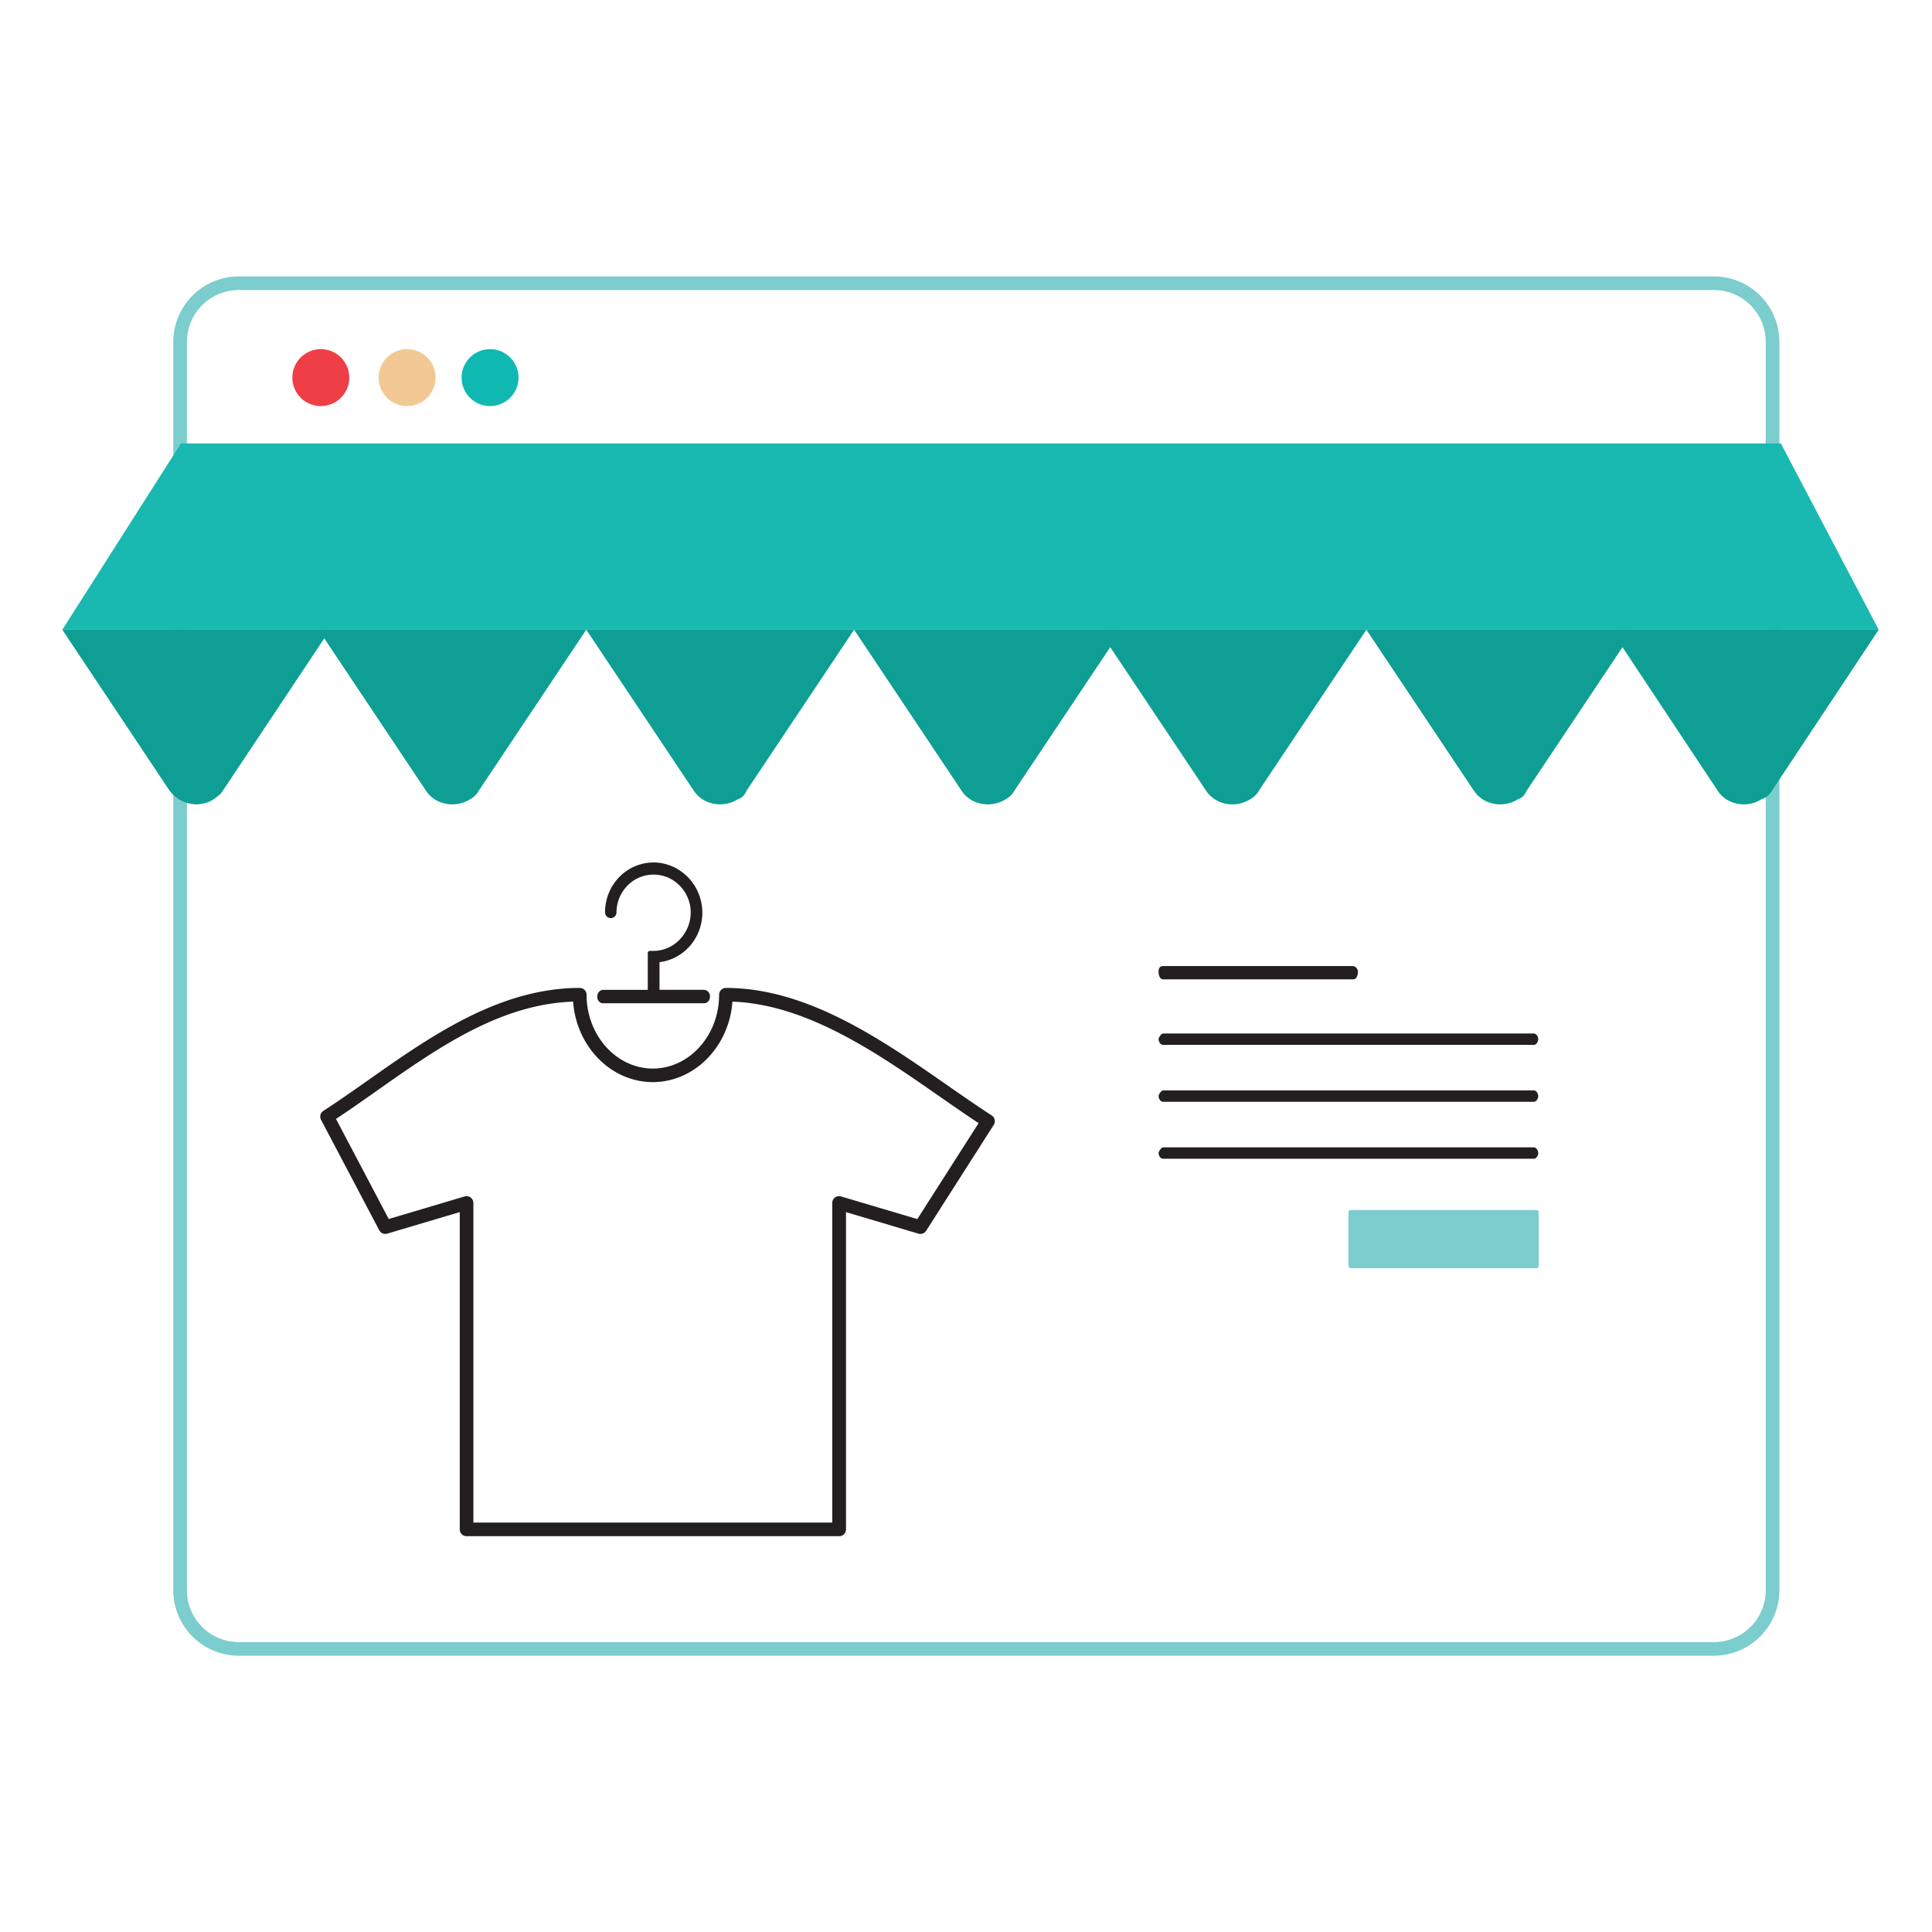
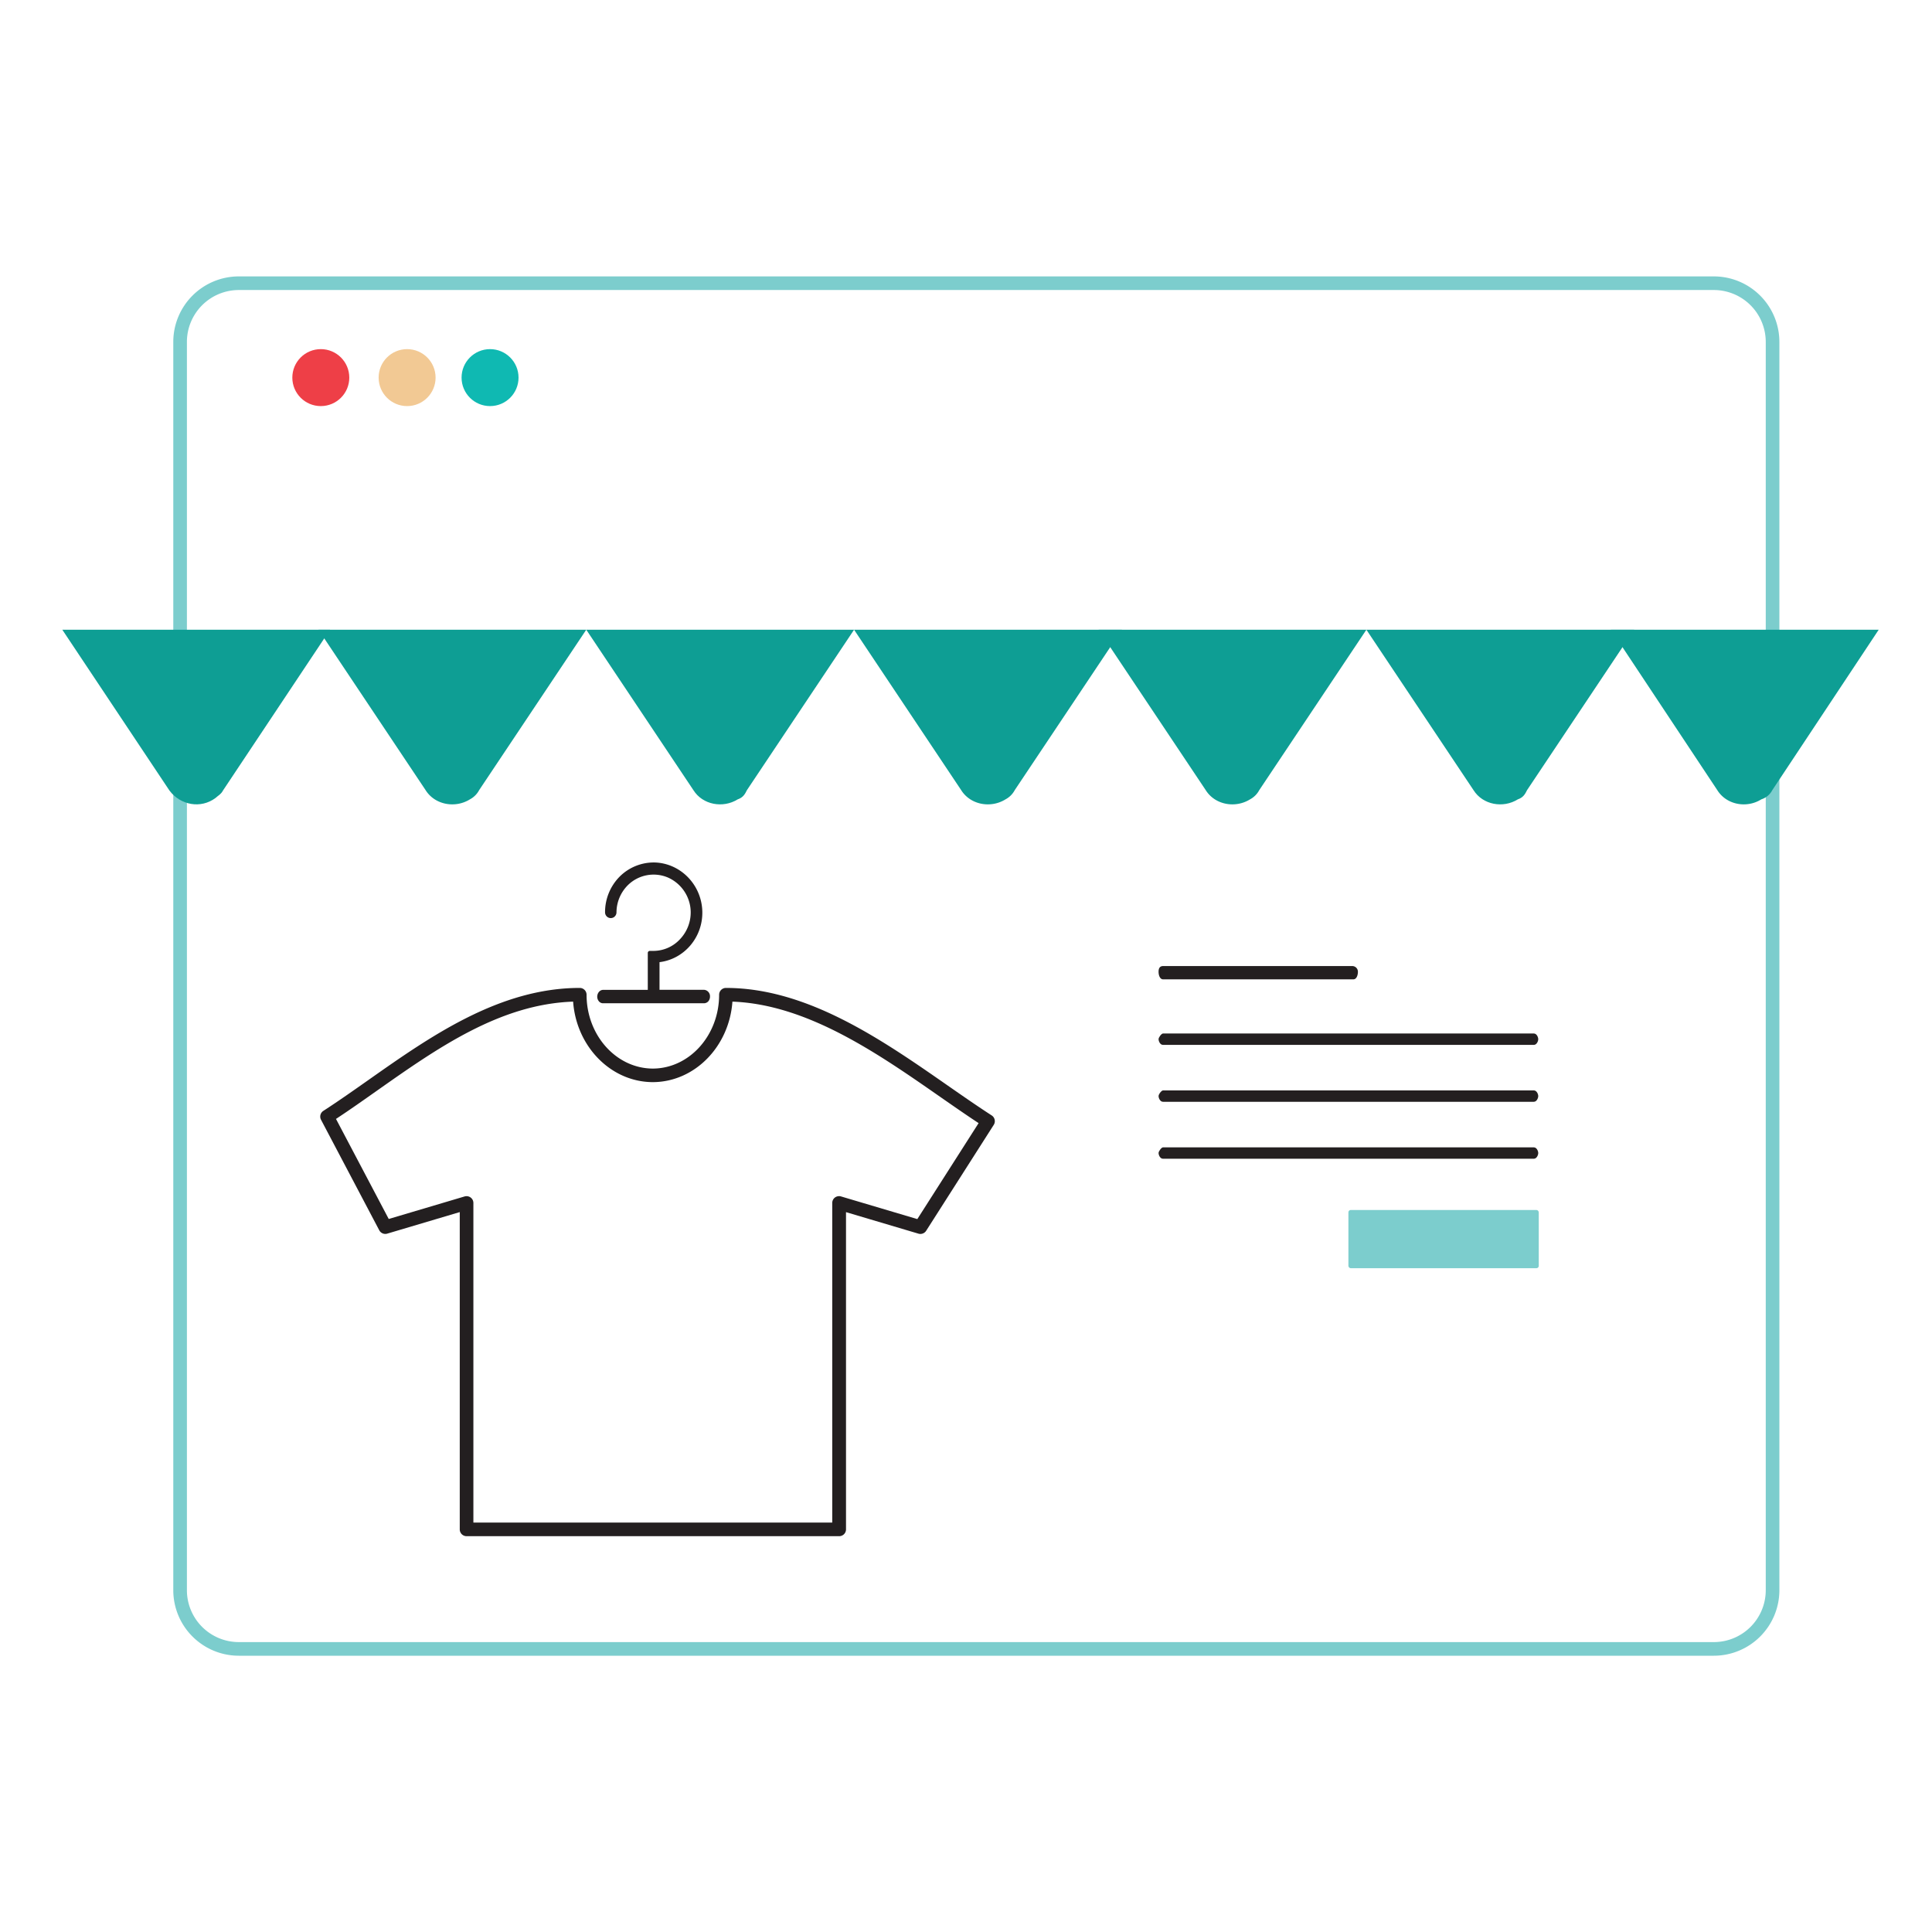
<svg xmlns="http://www.w3.org/2000/svg" id="Layer_1" data-name="Layer 1" viewBox="0 0 1200 1200">
  <defs>
    <style>.cls-1{fill:#7ccdcd;}.cls-2{fill:#231f20;}.cls-3{fill:#19b9b1;}.cls-4{fill:#0e9e94;}.cls-5{fill:#ee3f47;}.cls-6{fill:#0fb9b2;}.cls-7{fill:#f2c994;}</style>
  </defs>
  <path class="cls-1" d="M1064.53,1028.4H148.3a40.72,40.72,0,0,1-40.67-40.69V212.36a40.72,40.72,0,0,1,40.67-40.68h916.23a40.73,40.73,0,0,1,40.68,40.68V987.71A40.73,40.73,0,0,1,1064.53,1028.4ZM148.3,180.14a32.26,32.26,0,0,0-32.21,32.22V987.71a32.25,32.25,0,0,0,32.21,32.22h916.23a32.25,32.25,0,0,0,32.21-32.22V212.36a32.26,32.26,0,0,0-32.21-32.22Z" />
  <path class="cls-2" d="M437.35,614.79H409.64V597.61c15.41-1.89,27-15.53,26.58-31.55-.45-16.43-13.36-29.77-29.41-30.36a30,30,0,0,0-21.91,8.76,31.33,31.33,0,0,0-9.09,22.18,3.62,3.62,0,0,0,1.76,3.12,3.55,3.55,0,0,0,3.58,0,3.62,3.62,0,0,0,1.76-3.12,24,24,0,0,1,7.23-17,22.75,22.75,0,0,1,24.57-4.66A23.75,23.75,0,0,1,429,566a24.16,24.16,0,0,1-6.52,17.23,22.55,22.55,0,0,1-16.5,7.39h-2.36a1.27,1.27,0,0,0-1.27,1.27v22.93h-27.7c-2,0-3.63,1.81-3.7,4.16a4.48,4.48,0,0,0,1,2.9,3.38,3.38,0,0,0,2.57,1.27h62.76a3.69,3.69,0,0,0,2.71-1.27,4.51,4.51,0,0,0,1-2.93A4,4,0,0,0,437.35,614.79Z" />
  <g id="Path">
    <path class="cls-2" d="M840.6,608.29H722.42c-1.87,0-2.81-2.36-2.81-4.72s.94-3.53,2.81-3.53H839.67a3.51,3.51,0,0,1,3.75,3.53c0,2.36-.94,4.72-2.82,4.72Z" />
  </g>
  <g id="Path-2" data-name="Path">
    <path class="cls-2" d="M952.67,649H722.37c-1.84,0-2.76-2.36-2.76-3.54s1.84-3.54,2.76-3.54h230.3c1.84,0,2.76,2.36,2.76,3.54S954.51,649,952.67,649Z" />
  </g>
  <g id="Path-3" data-name="Path">
    <path class="cls-2" d="M952.67,684.34H722.37c-1.84,0-2.76-2.36-2.76-3.54s1.84-3.53,2.76-3.53h230.3c1.84,0,2.76,2.36,2.76,3.53S954.51,684.34,952.67,684.34Z" />
  </g>
  <g id="Path-4" data-name="Path">
    <path class="cls-2" d="M952.67,719.72H722.37c-1.84,0-2.76-2.36-2.76-3.54s1.84-3.54,2.76-3.54h230.3c1.84,0,2.76,2.36,2.76,3.54S954.51,719.72,952.67,719.72Z" />
  </g>
  <g id="Path-5" data-name="Path">
-     <polygon class="cls-3" points="1166.9 391.13 38.7 391.13 112.38 275.42 1106.14 275.42 1166.9 391.13" />
-   </g>
+     </g>
  <g id="Path-6" data-name="Path">
    <path class="cls-4" d="M297.61,490.76l66.53-99.63H197.81l66.53,99.63c5.74,9.16,18.36,11.45,27.53,5.73A13.84,13.84,0,0,0,297.61,490.76Z" />
  </g>
  <g id="Path-7" data-name="Path">
    <path class="cls-4" d="M138.5,491,205,391.13H38.7L105.24,491c6.88,9.18,19.5,11.48,28.68,4.59C135.06,494.45,137.36,493.31,138.5,491Z" />
  </g>
  <g id="Path-8" data-name="Path">
    <path class="cls-4" d="M463.94,490.76l66.54-99.63H364.14l66.54,99.63c5.73,9.16,18.35,11.45,27.53,5.73C461.65,495.34,462.8,493.05,463.94,490.76Z" />
  </g>
  <g id="Path-9" data-name="Path">
    <path class="cls-4" d="M630.28,490.76l66.54-99.63H530.48L597,490.76c5.74,9.16,18.36,11.45,27.54,5.73A13.88,13.88,0,0,0,630.28,490.76Z" />
  </g>
  <g id="Path-10" data-name="Path">
    <path class="cls-4" d="M782.15,490.76l66.54-99.63H682.35l66.54,99.63c5.73,9.16,18.35,11.45,27.53,5.73A13.82,13.82,0,0,0,782.15,490.76Z" />
  </g>
  <g id="Path-11" data-name="Path">
    <path class="cls-4" d="M948.49,490.76,1015,391.13H848.69l66.53,99.63c5.74,9.16,18.36,11.45,27.53,5.73C946.2,495.34,947.34,493.05,948.49,490.76Z" />
  </g>
  <g id="Path-12" data-name="Path">
    <path class="cls-4" d="M1100.82,490.76l66.08-99.63H1000.56l66.08,99.63c5.7,9.16,18.23,11.45,27.34,5.73A11.71,11.71,0,0,0,1100.82,490.76Z" />
  </g>
  <path class="cls-2" d="M521.15,954.15H289.79a4.23,4.23,0,0,1-4.23-4.23V752.85l-45,13.37a4.24,4.24,0,0,1-5-2.08L199.4,695.51a4.23,4.23,0,0,1,1.44-5.53c9.28-6,18.49-12.49,28.26-19.36,38-26.73,81-57,131-57a4.23,4.23,0,0,1,4.23,4.23c0,25.24,18.46,45.78,41.16,45.86,22.71-.08,41.17-20.62,41.17-45.86a4.23,4.23,0,0,1,4.23-4.23c50.62,0,97,32.25,137.88,60.71,9.35,6.5,18.42,12.81,27.2,18.49a4.25,4.25,0,0,1,1.27,5.84l-42,65.82a4.24,4.24,0,0,1-4.77,1.77l-45-13.37V949.92A4.23,4.23,0,0,1,521.15,954.15ZM405.6,945.69H516.92V747.18a4.22,4.22,0,0,1,1.7-3.39,4.3,4.3,0,0,1,3.74-.67l47.41,14.08,38.06-59.61c-7.75-5.1-15.73-10.65-23.91-16.34-38.75-27-82.52-57.41-129-59.12-2,27.81-23.29,49.8-49.22,50h-.5c-25.93-.22-47.22-22.21-49.22-50-45.51,1.56-84.39,28.93-122,55.42-8.7,6.13-17,12-25.29,17.43l32.76,62.15,47.14-14a4.3,4.3,0,0,1,3.74.67,4.22,4.22,0,0,1,1.7,3.39V945.69Z" />
  <g id="Oval">
    <circle class="cls-5" cx="199.26" cy="234.54" r="17.69" />
  </g>
  <g id="Oval-2" data-name="Oval">
    <circle class="cls-6" cx="304.38" cy="234.54" r="17.69" />
  </g>
  <g id="Oval-3" data-name="Oval">
    <circle class="cls-7" cx="252.86" cy="234.54" r="17.69" />
  </g>
  <rect class="cls-1" x="837.52" y="751.55" width="118.23" height="36.15" rx="1.43" />
</svg>